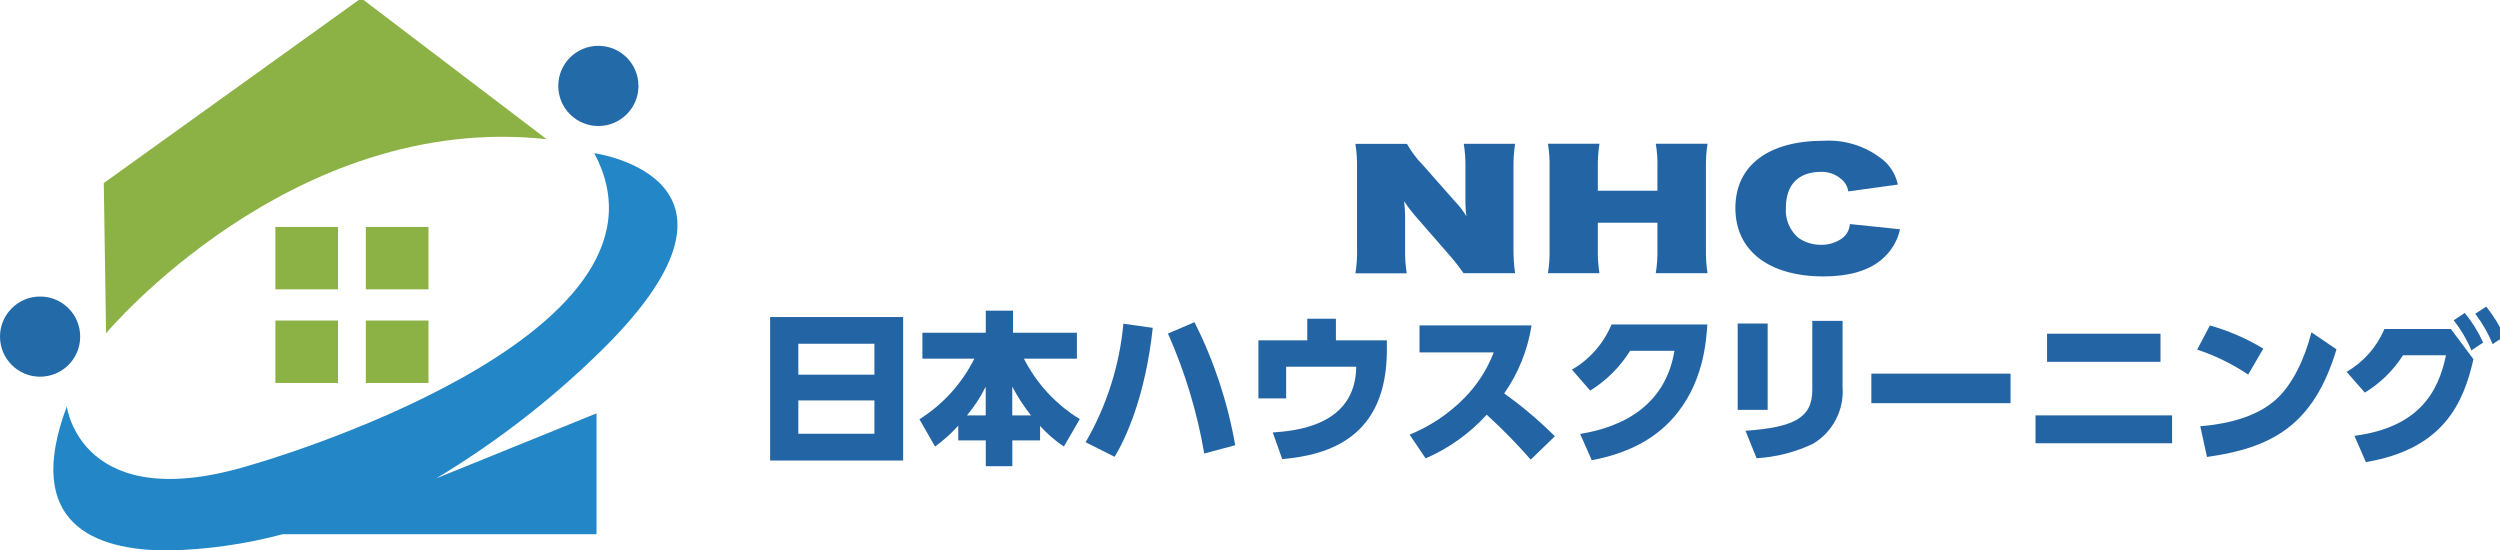
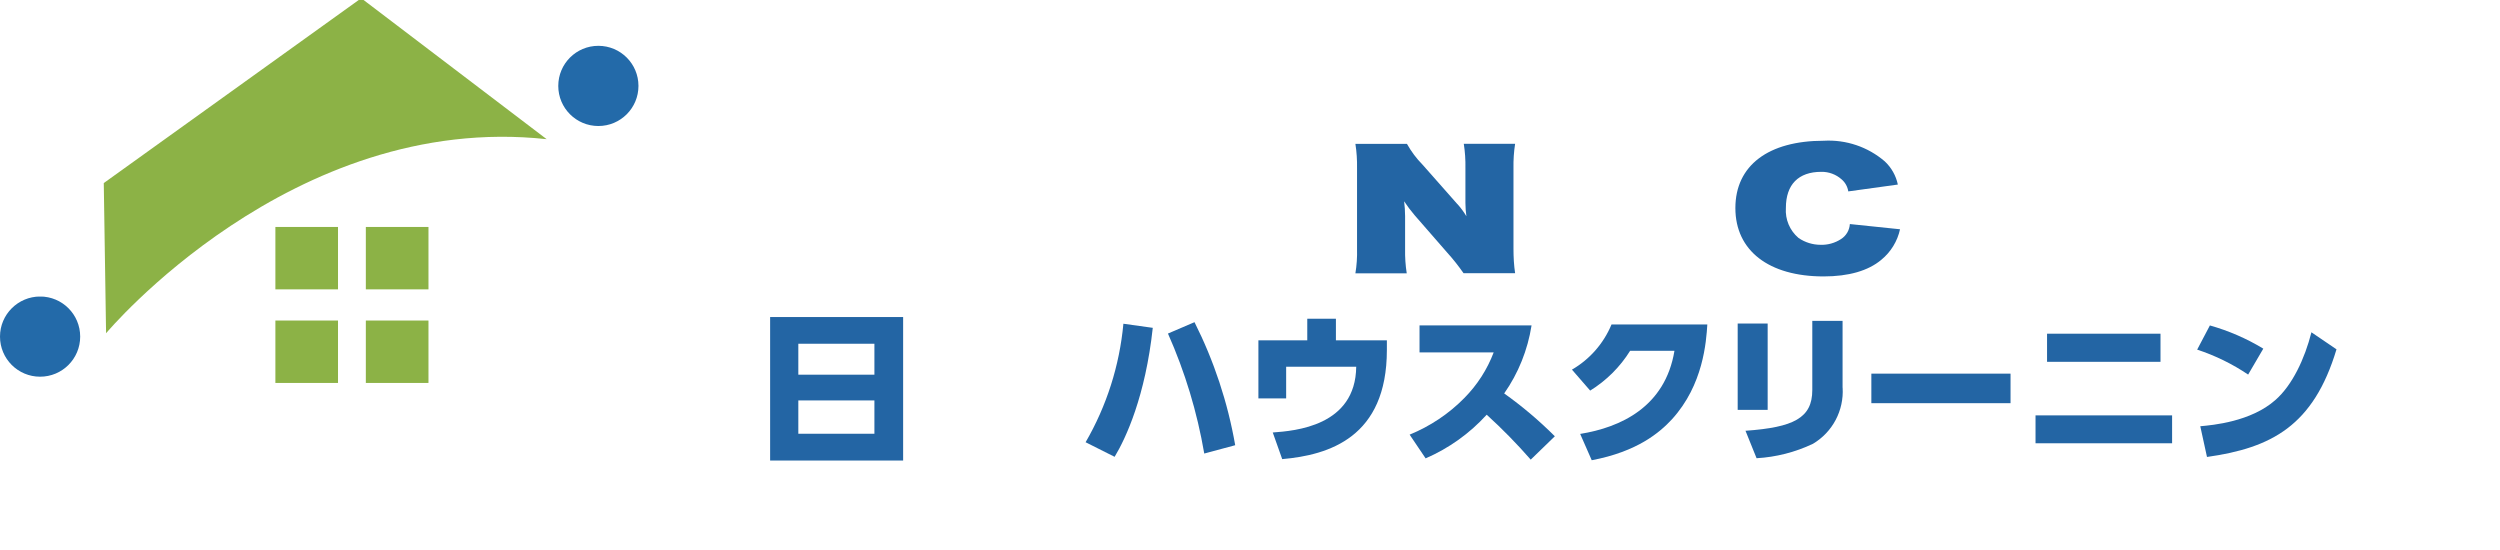
<svg xmlns="http://www.w3.org/2000/svg" xmlns:xlink="http://www.w3.org/1999/xlink" id="_レイヤー_2" data-name="レイヤー 2" viewBox="0 0 336.08 74">
  <defs>
    <style>
      .cls-1 {
        fill: url(#_名称未設定グラデーション_3-2);
      }

      .cls-2 {
        opacity: .86;
      }

      .cls-3 {
        fill: #004c95;
      }

      .cls-4 {
        clip-path: url(#clippath-2);
      }

      .cls-5 {
        fill: #7aa628;
      }

      .cls-6 {
        clip-path: url(#clippath-1);
      }

      .cls-7 {
        clip-path: url(#clippath-4);
      }

      .cls-8 {
        fill: url(#_名称未設定グラデーション_2);
      }

      .cls-9 {
        clip-path: url(#clippath);
      }

      .cls-10 {
        fill: none;
      }

      .cls-11 {
        clip-path: url(#clippath-3);
      }

      .cls-12 {
        fill: url(#_名称未設定グラデーション_3);
      }
    </style>
    <clipPath id="clippath">
-       <path class="cls-10" d="m33.96,62.44c-23.11,7.18-24.98-7.81-24.98-7.81-5.92,15.83,3.78,19.35,13.52,19.37h.13c5.2-.11,10.37-.85,15.4-2.19h42.16v-16.24l-21.55,8.74c7.79-4.68,15.02-10.23,21.55-16.55,24.67-23.74-.31-27.17-.31-27.17,13.43,24.98-45.91,41.85-45.91,41.85" />
-     </clipPath>
+       </clipPath>
    <linearGradient id="_名称未設定グラデーション_2" data-name="名称未設定グラデーション 2" x1="-2724.2" y1="3686.01" x2="-2724.18" y2="3686.01" gradientTransform="translate(233096.24 165534.25) scale(85.57 -44.9)" gradientUnits="userSpaceOnUse">
      <stop offset="0" stop-color="#0073bd" />
      <stop offset="1" stop-color="#0073bd" />
    </linearGradient>
    <clipPath id="clippath-1">
      <rect class="cls-10" x=".59" width="335.49" height="73.76" />
    </clipPath>
    <clipPath id="clippath-2">
      <path class="cls-10" d="m0,45.25c0,2.98,2.41,5.39,5.39,5.39s5.39-2.41,5.39-5.39-2.41-5.39-5.39-5.39h0C2.41,39.87,0,42.28,0,45.25" />
    </clipPath>
    <linearGradient id="_名称未設定グラデーション_3" data-name="名称未設定グラデーション 3" x1="-2461.27" y1="3912.11" x2="-2461.1" y2="3912.11" gradientTransform="translate(22291.75 35477.21) scale(9.06 -9.06)" gradientUnits="userSpaceOnUse">
      <stop offset="0" stop-color="#0b85c0" />
      <stop offset="1" stop-color="#00529b" />
    </linearGradient>
    <clipPath id="clippath-3">
      <path class="cls-10" d="m75.05,11.55c0,2.98,2.41,5.39,5.39,5.39s5.39-2.41,5.39-5.39-2.41-5.39-5.39-5.39h0c-2.98,0-5.39,2.41-5.39,5.39h0" />
    </clipPath>
    <linearGradient id="_名称未設定グラデーション_3-2" data-name="名称未設定グラデーション 3" x1="-2468.25" y1="3912.7" x2="-2468.08" y2="3912.7" gradientTransform="translate(22354.84 35448.88) scale(9.06 -9.06)" xlink:href="#_名称未設定グラデーション_3" />
    <clipPath id="clippath-4">
      <rect class="cls-10" x=".59" width="335.49" height="73.76" />
    </clipPath>
  </defs>
  <g id="text">
    <g id="_グループ_1237" data-name="グループ 1237" class="cls-2">
      <g id="_グループ_2" data-name="グループ 2">
        <g class="cls-9">
          <g id="_グループ_1" data-name="グループ 1">
            <rect id="_長方形_2" data-name="長方形 2" class="cls-8" x="3.06" y="20.59" width="101.8" height="53.41" />
          </g>
        </g>
      </g>
      <g id="_グループ_4" data-name="グループ 4">
        <g class="cls-6">
          <g id="_グループ_3" data-name="グループ 3">
            <path id="_パス_2" data-name="パス 2" class="cls-5" d="m14.26,44.8s24.94-29.82,59.23-26.09L48.56-.24,13.95,24.61l.31,20.19Z" />
            <rect id="_長方形_3" data-name="長方形 3" class="cls-5" x="37.02" y="30.51" width="8.42" height="8.39" />
            <rect id="_長方形_4" data-name="長方形 4" class="cls-5" x="49.18" y="30.51" width="8.42" height="8.39" />
            <rect id="_長方形_5" data-name="長方形 5" class="cls-5" x="37.02" y="43.09" width="8.42" height="8.39" />
            <rect id="_長方形_6" data-name="長方形 6" class="cls-5" x="49.18" y="43.09" width="8.42" height="8.39" />
          </g>
        </g>
      </g>
      <g id="_グループ_6" data-name="グループ 6">
        <g class="cls-4">
          <g id="_グループ_5" data-name="グループ 5">
            <rect id="_長方形_8" data-name="長方形 8" class="cls-12" y="39.87" width="10.78" height="10.78" />
          </g>
        </g>
      </g>
      <g id="_グループ_8" data-name="グループ 8">
        <g class="cls-11">
          <g id="_グループ_7" data-name="グループ 7">
            <rect id="_長方形_9" data-name="長方形 9" class="cls-1" x="75.05" y="6.16" width="10.78" height="10.78" />
          </g>
        </g>
      </g>
      <g id="_グループ_10" data-name="グループ 10">
        <g class="cls-7">
          <g id="_グループ_9" data-name="グループ 9">
            <path id="_パス_5" data-name="パス 5" class="cls-3" d="m121.41,61.91h-17.88v-19.29h17.88v19.29Zm-14.09-11.54h10.23v-4.16h-10.23v4.16Zm0,7.94h10.23v-4.48h-10.23v4.48Z" />
-             <path id="_パス_6" data-name="パス 6" class="cls-3" d="m128.81,57.24c-.94,1.03-1.98,1.97-3.11,2.79l-2.1-3.67c3.16-1.98,5.71-4.8,7.38-8.14h-6.98v-3.49h8.52v-2.97h3.66v2.97h8.59v3.49h-7.12c1.7,3.35,4.3,6.16,7.51,8.12l-2.14,3.69c-1.18-.79-2.25-1.72-3.2-2.77v1.94h-3.73v3.47h-3.57v-3.47h-3.7v-1.96Zm3.7-1.4v-3.86c-.68,1.38-1.53,2.68-2.52,3.86h2.52Zm6.09,0c-.96-1.2-1.8-2.5-2.52-3.86v3.86h2.52Z" />
            <path id="_パス_7" data-name="パス 7" class="cls-3" d="m154.97,44.06c-.99,9.19-3.61,14.84-5.13,17.35l-3.9-1.96c2.83-4.88,4.56-10.31,5.08-15.93l3.94.55Zm6.92,16.91c-.95-5.56-2.59-10.98-4.88-16.13l3.57-1.53c2.62,5.21,4.47,10.79,5.47,16.54l-4.16,1.12Z" />
            <path id="_パス_8" data-name="パス 8" class="cls-3" d="m186.44,45.74v1.31c0,11.74-7.78,14.12-14.07,14.67l-1.27-3.58c2.98-.22,11.13-.85,11.22-8.84h-9.42v4.26h-3.73v-7.81h6.57v-2.9h3.85v2.9h6.83Z" />
            <path id="_パス_9" data-name="パス 9" class="cls-3" d="m205.89,43.75c-.52,3.29-1.77,6.42-3.68,9.14,2.43,1.73,4.71,3.66,6.81,5.76l-3.24,3.14c-1.86-2.13-3.83-4.14-5.92-6.04-2.29,2.52-5.09,4.52-8.21,5.87l-2.15-3.19c2.76-1.13,5.27-2.8,7.36-4.93,1.73-1.75,3.07-3.83,3.94-6.13h-9.97v-3.63h15.04Z" />
-             <path id="_パス_10" data-name="パス 10" class="cls-3" d="m212.44,58.33c5.39-.87,11.41-3.6,12.66-11.17h-5.96c-1.35,2.17-3.19,4-5.37,5.35l-2.45-2.82c2.39-1.38,4.26-3.52,5.32-6.07h12.88c-.15,2.31-.53,8.12-4.76,12.75-1.64,1.77-4.64,4.34-10.78,5.5l-1.55-3.53Z" />
+             <path id="_パス_10" data-name="パス 10" class="cls-3" d="m212.44,58.33c5.39-.87,11.41-3.6,12.66-11.17h-5.96c-1.35,2.17-3.19,4-5.37,5.35l-2.45-2.82c2.39-1.38,4.26-3.52,5.32-6.07h12.88c-.15,2.31-.53,8.12-4.76,12.75-1.64,1.77-4.64,4.34-10.78,5.5l-1.55-3.53" />
            <path id="_パス_11" data-name="パス 11" class="cls-3" d="m237.63,55.1h-4.03v-11.61h4.03v11.61Zm10.08-2.97c.18,3.06-1.35,5.96-3.99,7.53-2.38,1.13-4.95,1.79-7.58,1.94l-1.49-3.69c6.48-.46,8.98-1.72,8.98-5.47v-9.3h4.07v8.99Z" />
            <rect id="_長方形_10" data-name="長方形 10" class="cls-3" x="251.57" y="50.23" width="18.71" height="3.97" />
            <path id="_パス_12" data-name="パス 12" class="cls-3" d="m292,59.59h-18.36v-3.75h18.36v3.75Zm-1.56-10.95h-15.25v-3.78h15.25v3.78Z" />
            <path id="_パス_13" data-name="パス 13" class="cls-3" d="m302.23,50.36c-2.12-1.43-4.43-2.56-6.86-3.36l1.71-3.25c2.52.71,4.94,1.76,7.18,3.12l-2.04,3.49Zm-6.44,6.94c1.69-.15,6.79-.61,10.08-3.51,2.3-2.01,3.97-5.59,4.86-9.12l3.37,2.29c-3.09,10.28-8.74,13.25-17.41,14.47l-.9-4.12Z" />
-             <path id="_パス_14" data-name="パス 14" class="cls-3" d="m316.51,58.59c8.59-1.14,11.26-5.78,12.31-10.83h-5.78c-1.3,2.04-3.06,3.76-5.13,5.02l-2.45-2.79c2.27-1.32,4.06-3.34,5.08-5.76h8.94l3.03,4.06c-1.34,5.89-4.01,12.07-14.46,13.83l-1.54-3.53Zm14.83-16.52c1,1.21,1.83,2.55,2.47,3.98l-1.58,1.05c-.6-1.45-1.4-2.8-2.37-4.04l1.47-.99Zm2.89-.85c.98,1.22,1.8,2.56,2.44,3.99l-1.58,1.05c-.6-1.46-1.39-2.83-2.34-4.08l1.48-.96Z" />
            <path id="_パス_15" data-name="パス 15" class="cls-3" d="m195.91,27.42c.46.51.87,1.06,1.22,1.65-.08-.59-.13-1.18-.13-1.77v-4.71c.02-1.09-.05-2.18-.22-3.26h6.9c-.17,1.09-.24,2.18-.22,3.28v10.84c0,1.1.06,2.2.22,3.28h-6.93c-.69-.99-1.44-1.94-2.25-2.83l-4.33-4.97c-.51-.6-.98-1.22-1.41-1.87.08.66.13,1.33.13,2v4.42c-.02,1.09.05,2.18.22,3.26h-6.9c.18-1.08.25-2.18.22-3.28v-10.84c.02-1.1-.05-2.2-.22-3.28h6.93c.57,1.02,1.27,1.96,2.09,2.79l4.68,5.3Z" />
-             <path id="_パス_16" data-name="パス 16" class="cls-3" d="m214.8,29.94v3.53c-.03,1.09.05,2.18.22,3.26h-6.93c.18-1.08.25-2.17.22-3.26v-10.89c.03-1.09-.04-2.18-.22-3.26h6.93c-.17,1.08-.24,2.17-.22,3.26v3.06h8.01v-3.06c.04-1.09-.04-2.18-.22-3.26h6.96c-.17,1.08-.24,2.17-.22,3.26v10.89c-.02,1.09.05,2.18.22,3.26h-6.96c.17-1.08.25-2.17.22-3.26v-3.53h-8.01Z" />
            <path id="_パス_17" data-name="パス 17" class="cls-3" d="m255.43,30.8c-.35,1.63-1.25,3.09-2.54,4.14-1.76,1.47-4.39,2.22-7.74,2.22-7.36,0-11.86-3.46-11.86-9.19s4.44-9.05,11.88-9.05c2.99-.17,5.93.82,8.2,2.77.89.83,1.51,1.92,1.76,3.12l-6.66.92c-.1-.63-.41-1.2-.89-1.61-.75-.67-1.73-1.04-2.74-1.02-3.08,0-4.76,1.71-4.76,4.85-.11,1.54.52,3.04,1.7,4.04.88.6,1.91.92,2.97.92.97.03,1.93-.24,2.74-.77.7-.44,1.14-1.2,1.19-2.02l6.74.7Z" />
          </g>
        </g>
      </g>
    </g>
  </g>
</svg>